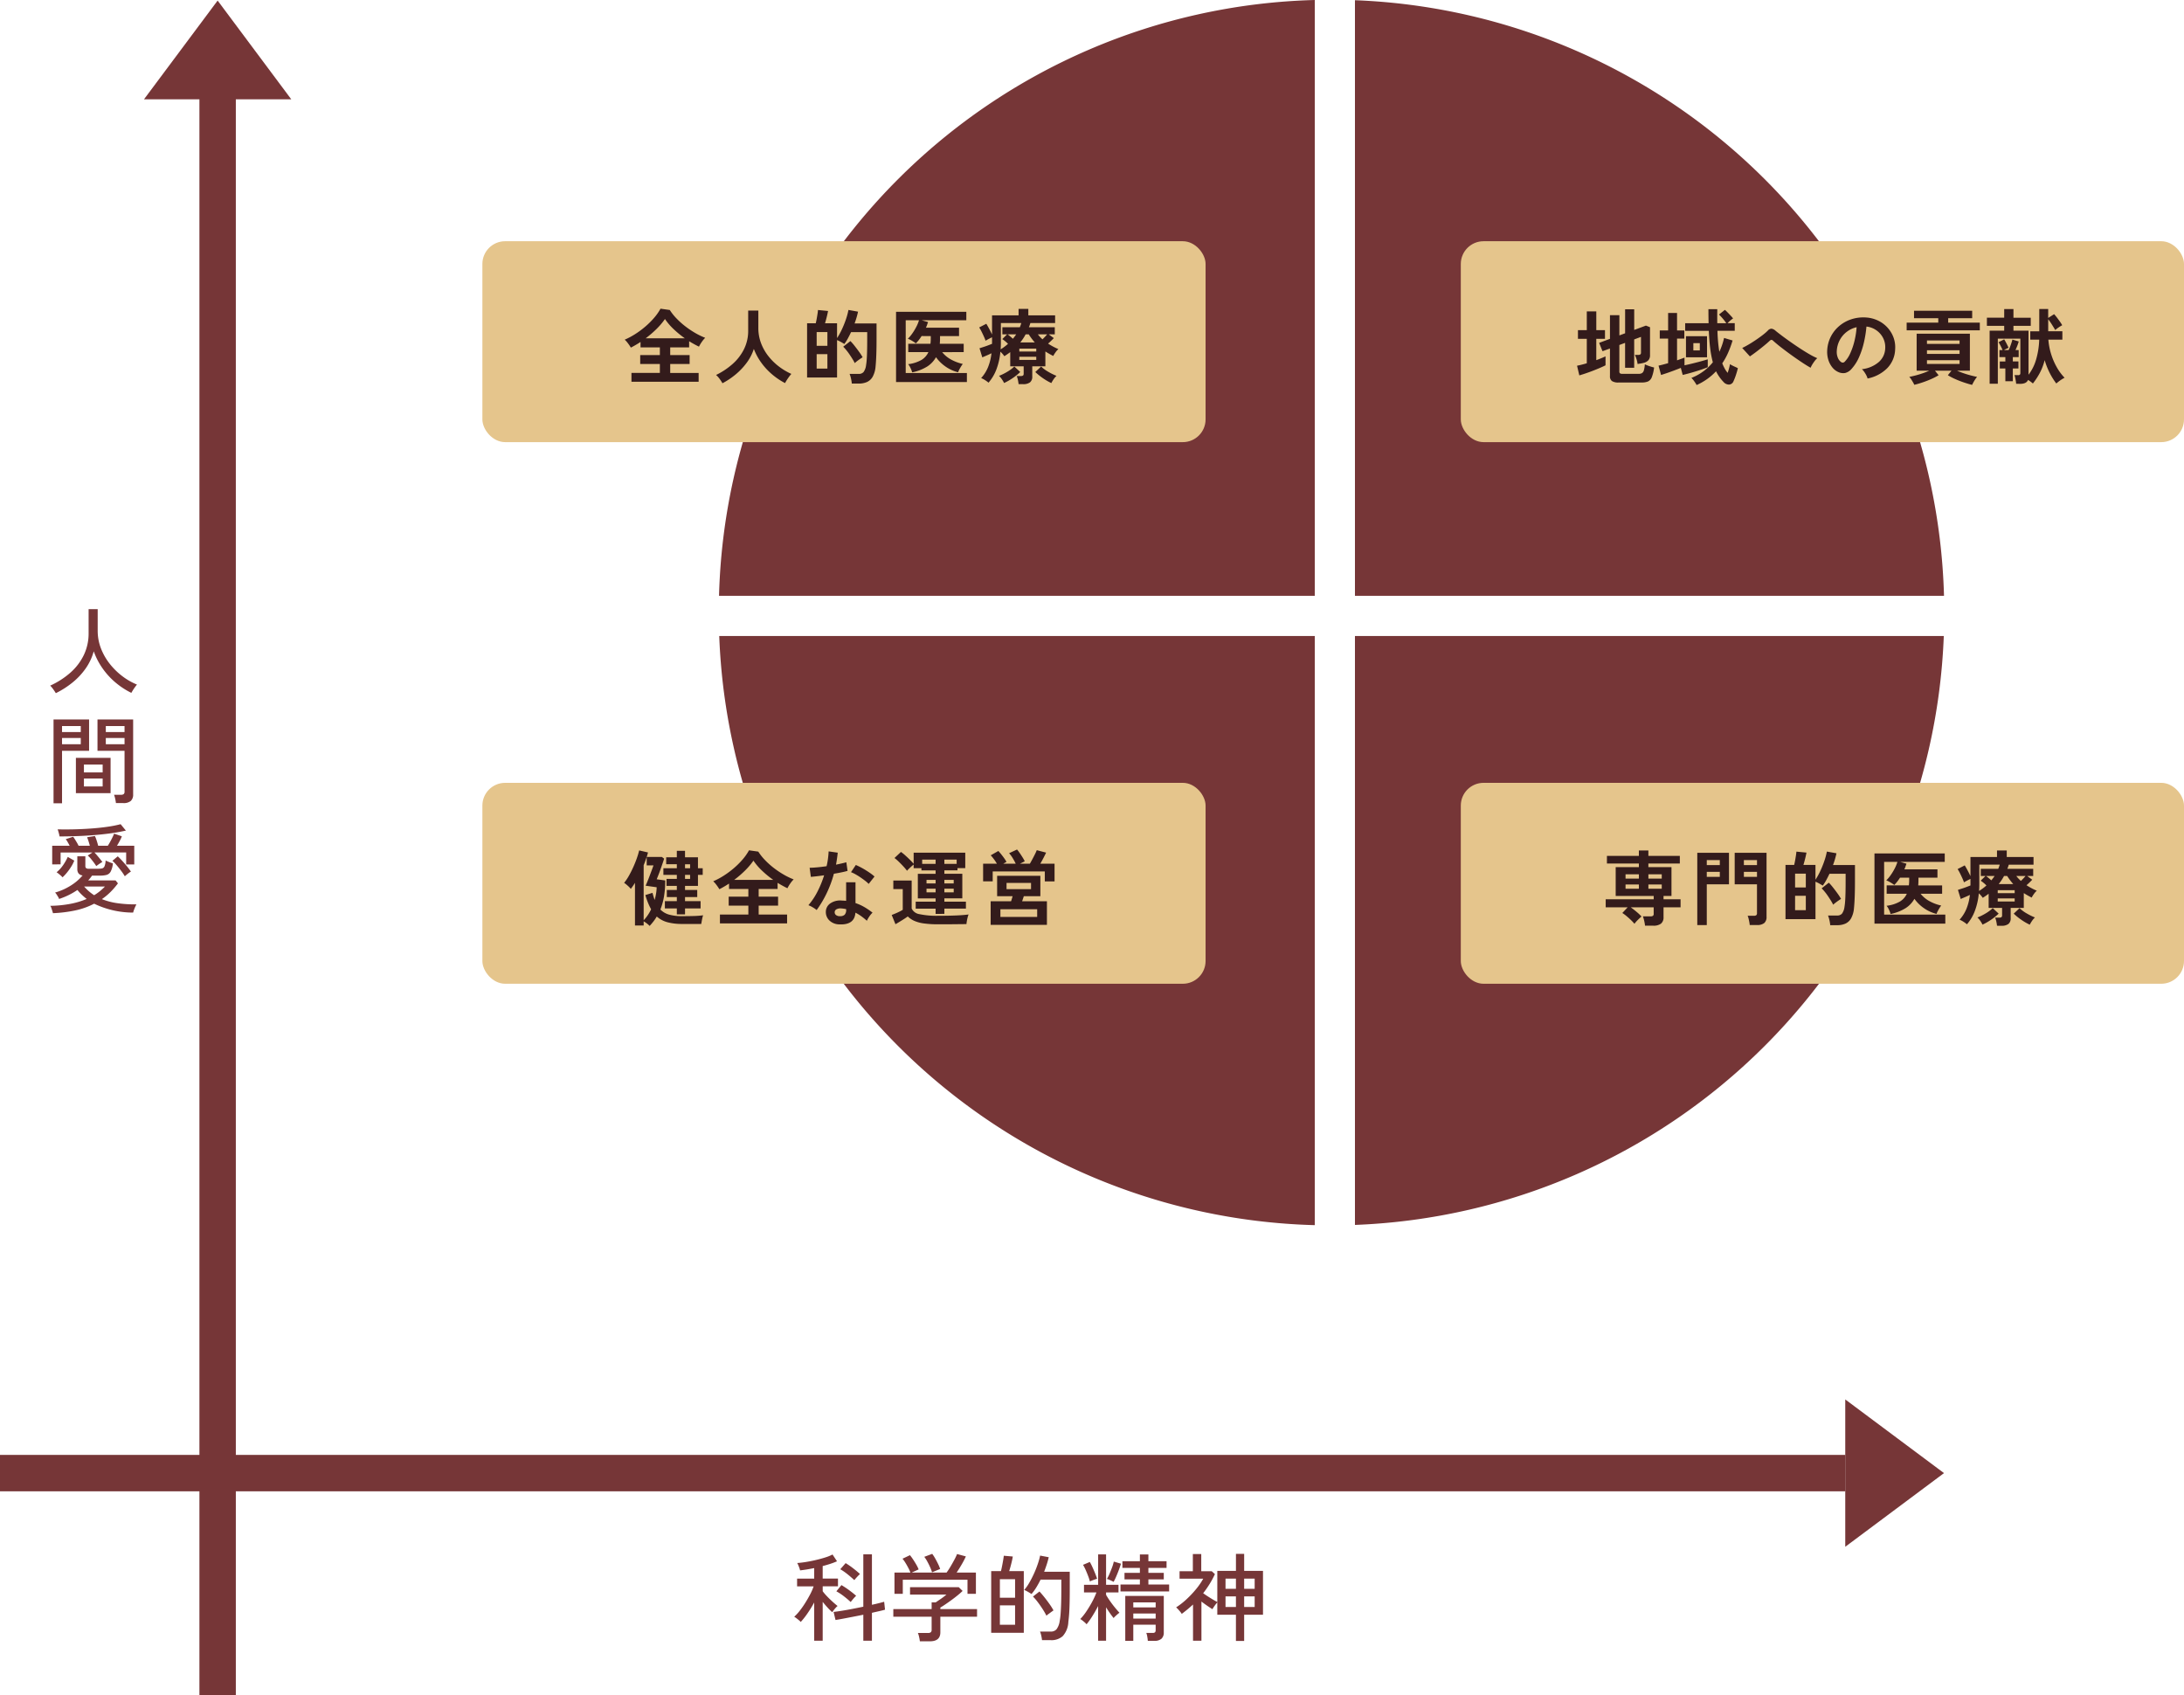
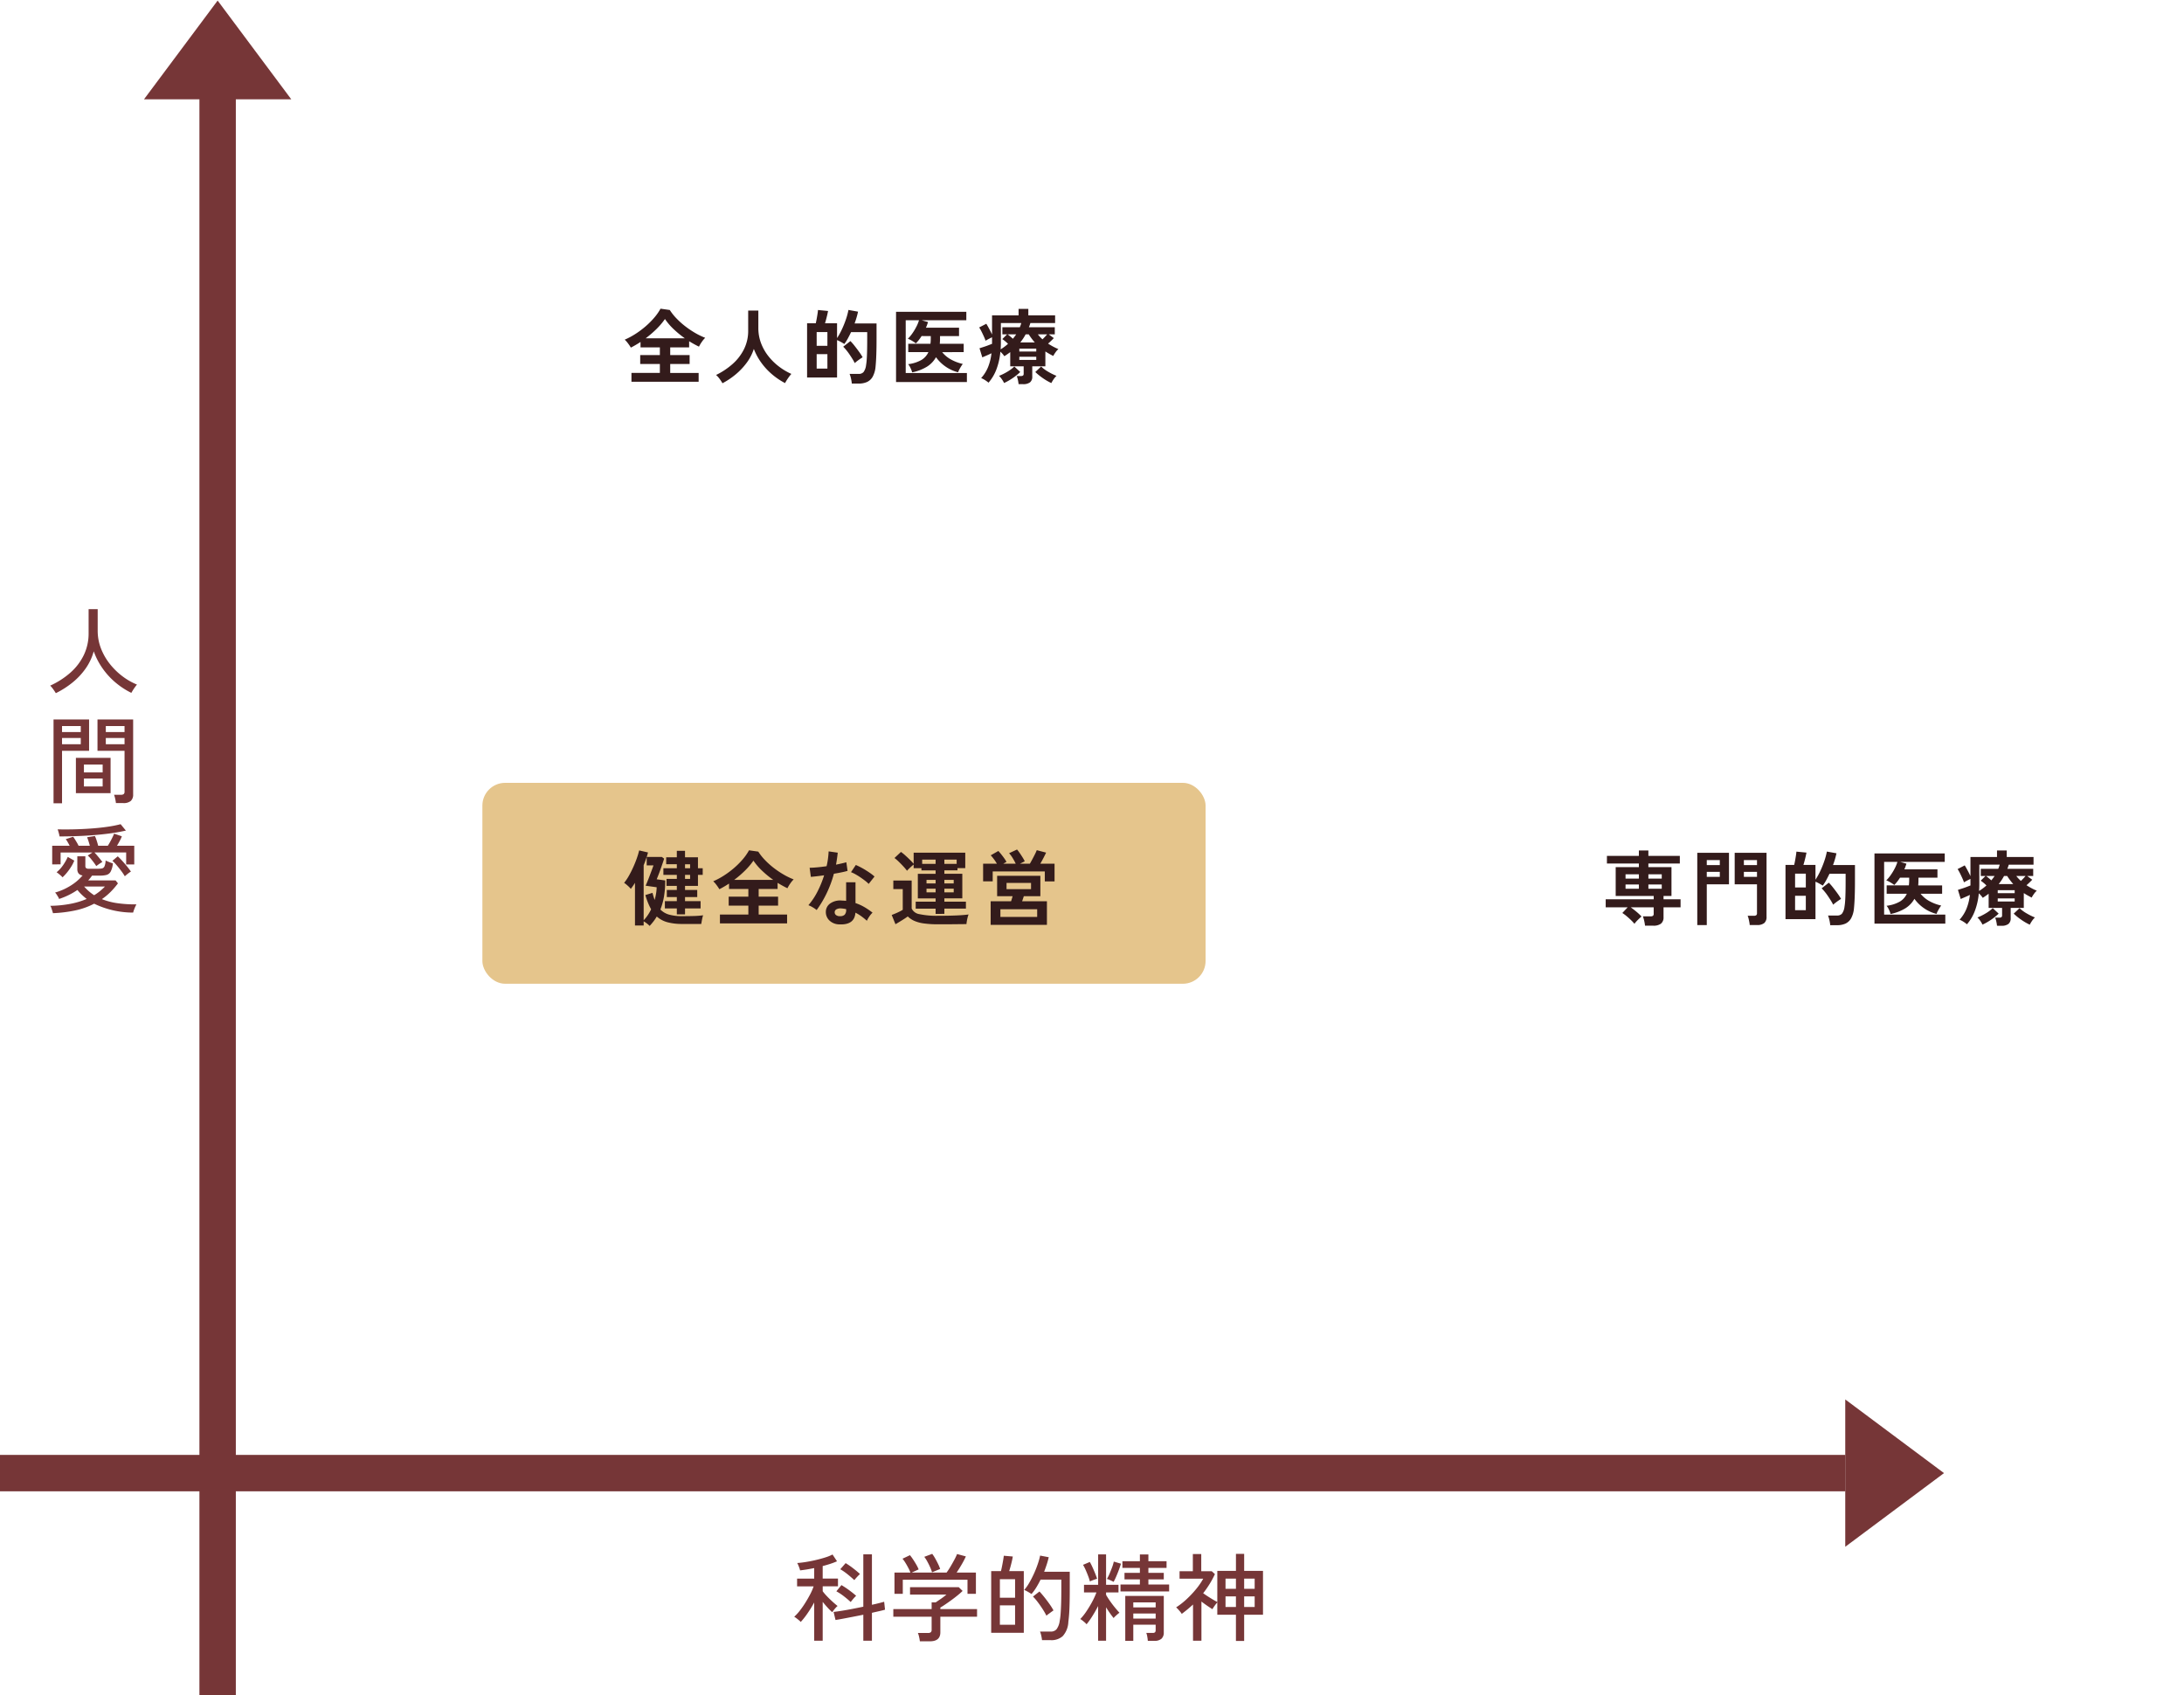
<svg xmlns="http://www.w3.org/2000/svg" width="479.917" height="372.5" viewBox="0 0 479.917 372.5">
  <g transform="translate(-480 -900)">
    <path d="M4,361.523H-4V0H4Z" transform="translate(527.822 910.977)" fill="#763637" />
    <path d="M405.5,4H0V-4H405.5Z" transform="translate(480 1223.662)" fill="#763637" />
    <path d="M16.186,0,32.372,21.7H0Z" transform="translate(511.637 900.125)" fill="#763637" />
    <path d="M16.186,0,32.372,21.7H0Z" transform="translate(907.18 1207.476) rotate(90)" fill="#763637" />
    <path d="M2.268,1.3Q2.058.945,1.691.431a5.284,5.284,0,0,0-.662-.788A17.849,17.849,0,0,0,5.45-3.192,12.256,12.256,0,0,0,8.411-7.067a10.929,10.929,0,0,0,1.061-4.82v-5.271h1.995v4.725a10.685,10.685,0,0,0,.7,3.853,13.007,13.007,0,0,0,1.921,3.392,15.212,15.212,0,0,0,2.762,2.73A14.16,14.16,0,0,0,20.1-.588q-.168.189-.42.535t-.472.7q-.221.357-.347.588A17.216,17.216,0,0,1,15.372-1.05a16.32,16.32,0,0,1-2.835-3.1A15.459,15.459,0,0,1,10.6-7.9,12.2,12.2,0,0,1,8.831-4.137,15.242,15.242,0,0,1,5.943-1.05,19.559,19.559,0,0,1,2.268,1.3ZM15.477,25.449a8.839,8.839,0,0,0-.168-.966,5.146,5.146,0,0,0-.252-.861h1.512a.942.942,0,0,0,.62-.157.685.685,0,0,0,.178-.535V13.962H11.424V7.074h7.833V23.538a1.86,1.86,0,0,1-.515,1.438,2.427,2.427,0,0,1-1.67.472Zm-13.713.042V7.074H9.576v6.888H3.633V25.491Zm4.914-2.226V15.516H14.3v7.749ZM8.442,21.8h4.116V20.052H8.442Zm0-3.087h4.116V16.986H8.442Zm-4.809-6.2H7.749V11.148H3.633Zm9.618,0h4.116V11.148H13.251ZM3.633,9.846H7.749V8.523H3.633Zm9.618,0h4.116V8.523H13.251ZM1.638,49.638Q1.6,49.47,1.5,49.155t-.21-.64a1.9,1.9,0,0,0-.242-.493,25.539,25.539,0,0,0,4.4-.431,17.292,17.292,0,0,0,3.6-1.082A12.856,12.856,0,0,1,7.991,45.6a11.764,11.764,0,0,1-.977-1.061,15.983,15.983,0,0,1-1.869,1.092,15.861,15.861,0,0,1-2.163.882,1.853,1.853,0,0,0-.21-.451q-.168-.283-.346-.556a1.911,1.911,0,0,0-.326-.4,12.986,12.986,0,0,0,3.36-1.481,10.965,10.965,0,0,0,2.688-2.278,1.345,1.345,0,0,1-.893-.451,1.549,1.549,0,0,1-.263-.955V37.143H8.757v2.142a.6.6,0,0,0,.147.441.892.892,0,0,0,.609.147h2.079a3.991,3.991,0,0,0,.851-.074.771.771,0,0,0,.514-.451,3.685,3.685,0,0,0,.252-1.281q.294.147.767.336t.83.294a4.772,4.772,0,0,1-.494,1.817,1.491,1.491,0,0,1-.924.724,5.838,5.838,0,0,1-1.417.147H10.227q-.189.273-.4.535t-.441.514h6.006l.525.651a16.451,16.451,0,0,1-1.659,1.922,13.338,13.338,0,0,1-1.869,1.543,14.758,14.758,0,0,0,3.455.9,27.278,27.278,0,0,0,4.127.252q-.1.189-.262.546t-.284.714a5.149,5.149,0,0,0-.168.546,19.75,19.75,0,0,1-8.568-1.953,16.317,16.317,0,0,1-4.252,1.5A29.7,29.7,0,0,1,1.638,49.638Zm9.513-10.353q-.189-.315-.525-.766t-.693-.882a4.5,4.5,0,0,0-.651-.661l1.029-.672H3.318v2.6l-1.848.021v-4.1H5.313q-.21-.4-.431-.788a5.729,5.729,0,0,0-.431-.661l1.617-.525a6.024,6.024,0,0,1,.42.6q.231.368.451.746a5.545,5.545,0,0,1,.326.63H9.744q-.126-.483-.294-1.008t-.315-.861l1.722-.273a7.939,7.939,0,0,1,.389,1.008q.22.672.325,1.134h2.121q.273-.42.546-.924t.5-.977a7.881,7.881,0,0,0,.336-.766l1.7.588a7.127,7.127,0,0,1-.451.987q-.3.567-.62,1.092h3.8v4.1H17.724V36.3H10.752q.273.273.6.661t.641.777q.315.388.5.661a3.056,3.056,0,0,0-.42.242q-.273.178-.525.357Zm-8.064-6.51a6.669,6.669,0,0,0-.178-.788q-.137-.493-.242-.767,1.617.042,3.5,0t3.78-.178q1.9-.136,3.6-.378a25.585,25.585,0,0,0,2.961-.577l1.155,1.407a42.825,42.825,0,0,1-4.253.714q-2.4.294-5.05.431T3.087,32.775Zm.651,8.988a2.5,2.5,0,0,0-.368-.378q-.262-.231-.525-.441a3.536,3.536,0,0,0-.41-.294A7.43,7.43,0,0,0,3.854,39.1a11.086,11.086,0,0,0,1.039-1.827l1.428.819A7.7,7.7,0,0,1,5.67,39.38a12.1,12.1,0,0,1-.934,1.313A10.11,10.11,0,0,1,3.738,41.763Zm13.692-.231a11.136,11.136,0,0,0-.777-1.155q-.5-.672-1.04-1.3a8.053,8.053,0,0,0-.914-.945l1.176-.987q.42.378.966.977t1.071,1.239q.525.641.861,1.145a2.429,2.429,0,0,0-.42.263q-.273.2-.525.41T17.43,41.532ZM10.689,45.69a10.978,10.978,0,0,0,1.281-.9,12.581,12.581,0,0,0,1.092-1.008H8.484A10.265,10.265,0,0,0,10.689,45.69Z" transform="translate(490 1051)" fill="#763637" />
    <path d="M4.914,1.491v-8.4a25.778,25.778,0,0,1-1.48,2.4,16.508,16.508,0,0,1-1.481,1.88A2.347,2.347,0,0,0,1.575-3q-.273-.231-.567-.451A4.5,4.5,0,0,0,.525-3.78a10.213,10.213,0,0,0,1.2-1.3A19.875,19.875,0,0,0,2.94-6.815q.588-.935,1.082-1.879a12.152,12.152,0,0,0,.766-1.764H1.155v-1.7H4.914v-2.31q-.84.168-1.638.3t-1.47.2a2.6,2.6,0,0,0-.137-.494q-.116-.326-.252-.651a2.583,2.583,0,0,0-.242-.473q.756-.042,1.827-.21t2.2-.43q1.134-.263,2.132-.578a9.012,9.012,0,0,0,1.607-.651l.987,1.491q-.609.273-1.428.546t-1.722.5v2.751h3.36v1.7H6.783v1.092a11.338,11.338,0,0,0,.934,1.092q.6.63,1.239,1.207t1.1.934a2.817,2.817,0,0,0-.389.368q-.242.262-.462.546t-.325.451a11.7,11.7,0,0,1-1-.987q-.578-.63-1.1-1.281V1.491Zm10.794,0V-4.221q-1.134.231-2.278.451t-2.142.41q-1,.189-1.691.294L9.177-4.83q.693-.084,1.753-.252t2.31-.409q1.249-.241,2.467-.494V-17.493H17.6V-6.405q.861-.189,1.575-.368t1.113-.3l.189,1.743q-.483.147-1.239.315T17.6-4.641V1.491ZM13.734-11.823q-.651-.609-1.47-1.271a12.771,12.771,0,0,0-1.617-1.123l1.176-1.344a18.12,18.12,0,0,1,1.67,1.155q.871.672,1.481,1.239-.147.126-.41.4t-.494.535Q13.839-11.97,13.734-11.823Zm-.8,4.809q-.651-.609-1.491-1.26A12.044,12.044,0,0,0,9.786-9.366L10.9-10.731a19.1,19.1,0,0,1,1.7,1.124q.9.661,1.533,1.228a4.973,4.973,0,0,0-.389.389q-.242.262-.462.536T12.936-7.014Zm15.2,8.631a8.428,8.428,0,0,0-.168-.956A4.465,4.465,0,0,0,27.7-.21h2.2a.989.989,0,0,0,.63-.157.693.693,0,0,0,.189-.557V-3.78H22.3V-5.46h8.421V-6.93H31.6q.5-.336,1.187-.809a13.33,13.33,0,0,0,1.187-.913h-8v-1.617h10.71l.84.819q-.4.4-1.04.924t-1.375,1.06q-.735.535-1.386.977T32.634-5.8v.336H40.7v1.68H32.634V-.357q0,1.974-2.289,1.974ZM22.554-8.82v-4.662h3.507a8.492,8.492,0,0,0-.472-1.04q-.3-.578-.641-1.124a6.641,6.641,0,0,0-.63-.882l1.638-.777a11.2,11.2,0,0,1,.693.945q.378.567.714,1.155a7.563,7.563,0,0,1,.5,1.029l-1.533.693H34q.378-.5.84-1.271t.872-1.544a13.109,13.109,0,0,0,.6-1.26l1.932.525a18.936,18.936,0,0,1-.914,1.753q-.577,1-1.123,1.8h4.242V-8.82H38.6v-3.087H24.381V-8.82Zm8.253-4.725a8.028,8.028,0,0,0-.41-1.1q-.284-.64-.63-1.27a7.558,7.558,0,0,0-.662-1.029l1.743-.651a8.407,8.407,0,0,1,.641.987q.346.609.651,1.239a8.521,8.521,0,0,1,.451,1.092Zm13,13.293V-13.8h2.142q.126-.483.252-1.124t.231-1.249q.1-.609.147-1.008l1.974.168q-.063.441-.2,1.029t-.294,1.166q-.157.577-.3,1.019h3.213V-.252ZM54.978,1.365A8.573,8.573,0,0,0,54.81.378a5.062,5.062,0,0,0-.273-.9h2.352a1.617,1.617,0,0,0,1.271-.5,3.928,3.928,0,0,0,.7-1.827,13.62,13.62,0,0,0,.2-1.565q.073-.934.116-2.31t.042-3.329v-1.89H54.663q-.441.9-.945,1.722a11.053,11.053,0,0,1-1.05,1.449q-.189-.126-.5-.315t-.63-.357a2.368,2.368,0,0,0-.483-.21,9.415,9.415,0,0,0,1.081-1.523q.535-.913,1.019-1.964t.85-2.11a16.147,16.147,0,0,0,.556-1.964l1.89.357q-.168.756-.431,1.565t-.577,1.627h5.628v3.612q0,1.911-.032,3.266t-.1,2.341q-.073.987-.179,1.806A4.955,4.955,0,0,1,59.514.494a3.71,3.71,0,0,1-2.583.872ZM45.717-2.016h3.339V-6.279H45.717Zm0-5.943h3.339v-4.074H45.717ZM55.944-4.011a14.025,14.025,0,0,0-.819-1.428q-.525-.819-1.1-1.575a10.443,10.443,0,0,0-1.039-1.2l1.428-1.113q.462.483,1.05,1.218t1.145,1.522A13.6,13.6,0,0,1,57.5-5.166q-.168.105-.483.336l-.619.451A3.917,3.917,0,0,0,55.944-4.011ZM73.269,1.512v-9.87h8.463V-.336a1.816,1.816,0,0,1-.493,1.376,2.236,2.236,0,0,1-1.586.472H78.225a8.376,8.376,0,0,0-.116-.9,3.931,3.931,0,0,0-.22-.84h1.386a.727.727,0,0,0,.546-.147.78.78,0,0,0,.126-.5V-2.037H75.033V1.512Zm-5.964-.021V-6.132q-.63,1.218-1.312,2.289a16.7,16.7,0,0,1-1.229,1.722A2.5,2.5,0,0,0,64.4-2.5q-.262-.231-.546-.452a3.909,3.909,0,0,0-.472-.325,11.128,11.128,0,0,0,1.271-1.575q.662-.966,1.271-2.079a16.726,16.726,0,0,0,1.008-2.184H64.2v-1.68h3.108v-6.678h1.743v6.678h2.73v1.68h-2.73v.525q.315.567.84,1.323t1.1,1.459q.578.7,1,1.145-.147.105-.42.336t-.515.462a2.935,2.935,0,0,0-.346.378,21.869,21.869,0,0,1-1.659-2.373v7.35ZM72.219-9.345v-1.512h4.263v-1.134H73.1v-1.428h3.381v-1.092H72.639v-1.47h3.843v-1.491h1.869v1.491h3.99v1.47h-3.99v1.092h3.381v1.428H78.351v1.134h4.557v1.512Zm-1.512-2.1q-.147-.084-.431-.22t-.577-.262a1.862,1.862,0,0,0-.462-.147,10.2,10.2,0,0,0,.557-1.113q.3-.693.577-1.438a8.878,8.878,0,0,0,.378-1.271l1.575.462q-.147.5-.441,1.3t-.619,1.543A11.946,11.946,0,0,1,70.707-11.445ZM65.5-11.529a11,11,0,0,0-.389-1.2q-.262-.693-.556-1.355a9.3,9.3,0,0,0-.567-1.1l1.491-.63a11.767,11.767,0,0,1,.577,1.134q.326.714.609,1.418t.41,1.144a4.683,4.683,0,0,0-.514.158q-.326.116-.619.231A3.593,3.593,0,0,0,65.5-11.529Zm9.534,8.148h4.914V-4.494H75.033Zm0-2.457h4.914V-6.93H75.033ZM97.587,1.533V-4.221H93.492V-6.93a7.738,7.738,0,0,0-.588.745,7.693,7.693,0,0,0-.483.746q-.5-.315-1.145-.756t-1.271-.924v8.61H88.158V-6.468q-.588.546-1.207,1.061t-1.271,1a3.455,3.455,0,0,0-.336-.472q-.231-.283-.483-.556a3.383,3.383,0,0,0-.42-.4,16.253,16.253,0,0,0,2.31-1.806A22.152,22.152,0,0,0,88.872-9.9,14.566,14.566,0,0,0,90.4-12.138H85.2v-1.638h2.919v-3.78h1.848v3.78h2.31l.693.63a20.424,20.424,0,0,1-1.176,2.184,22.539,22.539,0,0,1-1.407,2.016q.735.525,1.617,1.071t1.491.861V-13.86h4.095V-17.6h1.806v3.738h4.137v9.639H99.393V1.533Zm1.806-7.455h2.31V-8.253h-2.31Zm-4.095,0h2.289V-8.253H95.3Zm4.095-3.99h2.31v-2.247h-2.31Zm-4.095,0h2.289v-2.247H95.3Z" transform="translate(654 1259)" fill="#763637" />
-     <path d="M130.91,269.183v0A134.533,134.533,0,0,1,.047,139.735H130.91V269.183Zm8.83-.049h0v-129.4H269.133a134.652,134.652,0,0,1-129.393,129.4ZM269.18,130.912v0H139.74V.047A134.641,134.641,0,0,1,269.18,130.91Zm-138.27,0v0H0A134.523,134.523,0,0,1,130.91,0V130.912Z" transform="translate(638 900)" fill="#763637" />
    <g transform="translate(0 -3)">
      <g transform="translate(586.116 955.991)">
-         <rect width="158.917" height="44.144" rx="5" transform="translate(-0.116 0.009)" fill="#e5c58c" />
        <path d="M-46.242.882V-1.062H-40V-3.024h-4.32V-4.986H-40V-6.678h-4.248V-7.866q-.522.342-1.062.657t-1.062.585a9.308,9.308,0,0,0-.612-.909,5.714,5.714,0,0,0-.738-.837,16.148,16.148,0,0,0,2.3-1.224,19.511,19.511,0,0,0,2.232-1.656,17.784,17.784,0,0,0,1.935-1.926,11.716,11.716,0,0,0,1.4-2l2.034.288a11.887,11.887,0,0,0,1.476,1.854A17.328,17.328,0,0,0-34.407-11.3a20.157,20.157,0,0,0,2.169,1.458,15.271,15.271,0,0,0,2.2,1.062,5.861,5.861,0,0,0-.738.891,7.709,7.709,0,0,0-.63,1.053q-.522-.252-1.062-.549t-1.1-.639v1.35h-4.158v1.692h4.266v1.962h-4.266v1.962h6.246V.882Zm3.132-9.558h8.586a21.838,21.838,0,0,1-2.43-1.989,13.347,13.347,0,0,1-1.926-2.241,15.423,15.423,0,0,1-1.854,2.187A22.371,22.371,0,0,1-43.11-8.676Zm16.866,9.882a9.315,9.315,0,0,0-.63-.963,5.2,5.2,0,0,0-.774-.855A15.974,15.974,0,0,0-24.048-3a10.719,10.719,0,0,0,2.529-3.267,9.007,9.007,0,0,0,.927-4.086v-4.41h2.232v3.8A9.412,9.412,0,0,0-17.766-7.6a10.689,10.689,0,0,0,1.62,2.862,12.826,12.826,0,0,0,2.322,2.277A13.675,13.675,0,0,0-11.106-.846a9.144,9.144,0,0,0-.747.972,10.529,10.529,0,0,0-.639,1.044,15.175,15.175,0,0,1-2.88-1.944,14.343,14.343,0,0,1-2.367-2.574A13.129,13.129,0,0,1-19.35-6.336,10.5,10.5,0,0,1-20.916-3.3,14.723,14.723,0,0,1-23.328-.747,16.389,16.389,0,0,1-26.244,1.206Zm28.422.072A7.9,7.9,0,0,0,2,.171,6.032,6.032,0,0,0,1.692-.846h1.98a1.387,1.387,0,0,0,1.08-.4A3.171,3.171,0,0,0,5.31-2.754a12.374,12.374,0,0,0,.144-1.251q.054-.747.081-1.872T5.562-8.64v-1.386H2.016q-.342.72-.711,1.4A10.874,10.874,0,0,1,.54-7.416q-.306-.2-.774-.459a7.329,7.329,0,0,0-.828-.4V-.054H-7.65V-11.97h1.908q.108-.45.207-1t.18-1.071q.081-.522.1-.846l2.214.216q-.108.594-.3,1.359t-.369,1.341h2.646v3.258a14.814,14.814,0,0,0,1.053-1.9,21.148,21.148,0,0,0,.9-2.232A14.221,14.221,0,0,0,1.44-14.9l2.106.378q-.126.612-.315,1.26T2.79-11.934H7.614V-8.64q0,1.566-.027,2.682T7.515-4.023Q7.47-3.2,7.4-2.484A5.651,5.651,0,0,1,6.777-.252,2.749,2.749,0,0,1,5.526.927a4.368,4.368,0,0,1-1.818.351Zm.648-4.5A9.331,9.331,0,0,0,2.34-4.1q-.306-.495-.666-1.026T.945-6.1a7.661,7.661,0,0,0-.657-.72L1.872-8.064A12.3,12.3,0,0,1,2.781-7.02q.513.648,1,1.323a12.139,12.139,0,0,1,.774,1.2q-.216.126-.558.36t-.666.486A5.569,5.569,0,0,0,2.826-3.222Zm-8.37,1.206h2.358V-5.184H-5.544Zm0-5h2.358v-3.024H-5.544ZM11.9.936V-14.49H27.342v1.854h-9.81l1.4.4q-.108.306-.216.621a6.116,6.116,0,0,1-.252.621H25.74v1.836H21.564v.468q0,.648-.054,1.224h5.256v1.836H22.032a6.476,6.476,0,0,0,1.962,1.629,9.534,9.534,0,0,0,2.574.963,5.186,5.186,0,0,0-.378.549q-.216.351-.4.7a3.788,3.788,0,0,0-.252.585,8.28,8.28,0,0,1-2.727-1.233,8.576,8.576,0,0,1-2.133-2.079A5.8,5.8,0,0,1,18.7-2.439a9.959,9.959,0,0,1-3.258,1.251,5.047,5.047,0,0,0-.378-.981,3.945,3.945,0,0,0-.5-.819,7.712,7.712,0,0,0,2.907-.918,3.855,3.855,0,0,0,1.539-1.728H14.58V-7.47h4.878q.036-.288.054-.594t.018-.63v-.468H17.514q-.288.45-.6.855a8,8,0,0,1-.657.747,8.423,8.423,0,0,0-.855-.567,4.9,4.9,0,0,0-.909-.441,8.114,8.114,0,0,0,.981-1.17,12.2,12.2,0,0,0,.891-1.476,7.685,7.685,0,0,0,.576-1.422H14.022V-1.044H27.468V.936ZM38.826,1.4a7.885,7.885,0,0,0-.153-.936,4.086,4.086,0,0,0-.261-.846h.918A.791.791,0,0,0,39.8-.486a.518.518,0,0,0,.144-.432v-1.6H36.99V-5.634q-.306.234-.63.459t-.666.441a5.062,5.062,0,0,0-.864-.99,14.791,14.791,0,0,1-.846,3.8A9.694,9.694,0,0,1,32.22,1.08a6.2,6.2,0,0,0-.774-.567A4.82,4.82,0,0,0,30.6.072a8.286,8.286,0,0,0,1.521-2.421,11.519,11.519,0,0,0,.747-3.033q-.468.234-1.035.477l-.981.423-.612-2q.324-.108.837-.27t1.035-.36q.522-.2.882-.342v-1.44q-.342.162-.756.378t-.666.378q-.126-.378-.369-.918t-.513-1.08a8.619,8.619,0,0,0-.522-.918l1.566-.81q.252.4.612,1.071T32.994-9.5v-4.212h5.832v-1.422h2.142v1.422h5.886v1.692H41.418q-.072.234-.153.468t-.171.45h5.688V-9.54H45.45l1.116.828q-.252.27-.576.585t-.684.621q.522.342,1.089.648a12.507,12.507,0,0,0,1.179.558,3.572,3.572,0,0,0-.612.684,7,7,0,0,0-.522.828q-.45-.234-.882-.477t-.846-.513V-2.52h-2.88V-.27a1.527,1.527,0,0,1-.5,1.278,2.421,2.421,0,0,1-1.512.4Zm7.2-.234A12.381,12.381,0,0,1,44.154.081,13.013,13.013,0,0,1,42.5-1.26l1.278-1.206A8.118,8.118,0,0,0,45.369-1.3a13.237,13.237,0,0,0,1.791.882,4.108,4.108,0,0,0-.648.765A6.378,6.378,0,0,0,46.026,1.17ZM35.64,1.152a5.4,5.4,0,0,0-.477-.81,4.1,4.1,0,0,0-.639-.756A11.984,11.984,0,0,0,36.315-1.3a8.328,8.328,0,0,0,1.575-1.17l1.3,1.206A12.369,12.369,0,0,1,37.521.081,12.408,12.408,0,0,1,35.64,1.152Zm-.756-7.4a9.668,9.668,0,0,0,.855-.576q.405-.306.765-.63A8.3,8.3,0,0,0,35.244-8.5L36.306-9.54H35.262v-1.566H39.1a7.659,7.659,0,0,0,.324-.918H34.938v4.212Q34.938-7,34.884-6.246ZM39.2-7.758H42.39q-.36-.414-.693-.855t-.639-.927h-.684a9.42,9.42,0,0,1-.549.927Q39.528-8.172,39.2-7.758Zm-.216,3.834h3.726v-.684H38.988Zm0-1.836h3.726v-.648H38.988Zm5.094-2.682q.252-.252.522-.531t.5-.567H43.056A8.649,8.649,0,0,0,44.082-8.442Zm-6.5-.126q.2-.252.378-.486T38.3-9.54H36.4a7.249,7.249,0,0,1,.594.459Q37.3-8.82,37.584-8.568Z" transform="translate(78.884 30.008)" fill="#331b1b" />
      </g>
      <g transform="translate(585.773 1075.18)">
        <rect width="158.917" height="44.144" rx="5" transform="translate(0.227 -0.18)" fill="#e5c58c" />
        <path d="M-42.246,1.44a5.05,5.05,0,0,0-.621-.549A5.065,5.065,0,0,0-43.56.432V1.35h-1.908V-8.028q-.234.378-.468.711t-.45.621a3.684,3.684,0,0,0-.414-.459q-.27-.261-.558-.5a3.729,3.729,0,0,0-.5-.369,10.47,10.47,0,0,0,1.053-1.557q.513-.909.963-1.908t.783-1.953a17.71,17.71,0,0,0,.513-1.71l1.944.45q-.072.234-.135.477t-.153.5h3.312l.522.378q-.144.45-.36,1.08t-.45,1.3q-.234.666-.459,1.233t-.369.927l1.872.252a20.926,20.926,0,0,1-.27,3.519,14.009,14.009,0,0,1-.792,2.871,4.308,4.308,0,0,0,1.935,1.125,10.568,10.568,0,0,0,2.871.333q1.44,0,2.637-.036A18.183,18.183,0,0,0-30.492-.9a4.279,4.279,0,0,0-.171.6q-.081.369-.144.729t-.1.576h-4.158A12.314,12.314,0,0,1-38.331.63,5.819,5.819,0,0,1-40.68-.63,9.824,9.824,0,0,1-41.4.441Q-41.8.954-42.246,1.44ZM-36.27-1.1v-1.3H-38.9V-4h2.628v-.9h-2.2V-6.462h2.2v-.9h-2.268v-1.53h2.268v-.882h-2.952v-1.458h2.952v-.882h-2.34v-1.53h2.34v-1.422h1.8v1.422h2.844v2.412h1.044v1.458h-1.044v2.412H-34.47v.9h2.682V-4.9H-34.47V-4h3.42v1.6h-3.42v1.3ZM-43.56.2a9.386,9.386,0,0,0,1.638-2.412,14.382,14.382,0,0,1-1.26-3.132l1.566-.486q.108.432.225.819t.243.747a12.944,12.944,0,0,0,.315-1.413A10.175,10.175,0,0,0-40.7-7.056l-2.43-.342q.162-.36.4-.936t.486-1.242q.252-.666.477-1.269t.369-1.017h-1.494v-1.854q-.144.414-.306.873t-.36.927Zm9.09-9.09h1.116v-.882H-34.47Zm0-2.34h1.116v-.882H-34.47ZM-26.8.882V-1.062h6.246V-3.024h-4.32V-4.986h4.32V-6.678H-24.8V-7.866q-.522.342-1.062.657t-1.062.585a9.308,9.308,0,0,0-.612-.909,5.714,5.714,0,0,0-.738-.837,16.149,16.149,0,0,0,2.3-1.224,19.511,19.511,0,0,0,2.232-1.656,17.785,17.785,0,0,0,1.935-1.926,11.716,11.716,0,0,0,1.4-2l2.034.288A11.887,11.887,0,0,0-16.9-13.032,17.327,17.327,0,0,0-14.967-11.3,20.157,20.157,0,0,0-12.8-9.846a15.271,15.271,0,0,0,2.2,1.062,5.861,5.861,0,0,0-.738.891,7.709,7.709,0,0,0-.63,1.053q-.522-.252-1.062-.549t-1.1-.639v1.35h-4.158v1.692h4.266v1.962h-4.266v1.962h6.246V.882Zm3.132-9.558h8.586a21.838,21.838,0,0,1-2.43-1.989,13.347,13.347,0,0,1-1.926-2.241,15.423,15.423,0,0,1-1.854,2.187A22.371,22.371,0,0,1-23.67-8.676ZM-.576,1.1A3.191,3.191,0,0,1-2.754.234a2.56,2.56,0,0,1-.774-1.926A2.245,2.245,0,0,1-2.6-3.474,3.8,3.8,0,0,1-.054-4.14q.252.018.5.027a4.175,4.175,0,0,1,.486.045V-8.154H2.988v4.572A10.408,10.408,0,0,1,4.941-2.7,15.254,15.254,0,0,1,6.732-1.476a4.549,4.549,0,0,0-.693.828A5.961,5.961,0,0,0,5.49.306,14.578,14.578,0,0,0,4.284-.675a9.266,9.266,0,0,0-1.314-.8Q2.79,1.26-.576,1.1Zm-4.968-3.15a5.919,5.919,0,0,0-.828-.576,5.736,5.736,0,0,0-.99-.486,14.8,14.8,0,0,0,2-3A22.314,22.314,0,0,0-3.906-9.684q-.9.126-1.674.216t-1.242.126l-.27-2q.63,0,1.629-.09t2.1-.252q.2-.846.306-1.665t.144-1.593l2,.288q-.144,1.35-.378,2.628.63-.126,1.215-.261t1.053-.261l.27,1.89q-.558.162-1.341.324t-1.665.306A24.59,24.59,0,0,1-3.348-5.742,23.592,23.592,0,0,1-5.544-2.052ZM5.886-7.794a6.861,6.861,0,0,0-.774-.684q-.486-.378-1.044-.756T2.961-9.918A6.265,6.265,0,0,0,2-10.368L3.06-11.952q.432.18,1.008.477t1.17.666q.594.369,1.1.729a7.937,7.937,0,0,1,.828.666ZM-.414-.7A1.434,1.434,0,0,0,.6-1.017,1.488,1.488,0,0,0,.936-2.124V-2.25A7.2,7.2,0,0,0-.216-2.412a1.824,1.824,0,0,0-.981.2.716.716,0,0,0-.387.612A.753.753,0,0,0-1.3-.954,1.355,1.355,0,0,0-.414-.7Zm21.006-.5V-2.358H16.218v-1.53h4.374v-.72H16.686v-5.4h3.906v-.756H17.478v-.486h-1.71v-.792a6.126,6.126,0,0,0-.486.4q-.288.261-.558.522a4.955,4.955,0,0,0-.414.441,11.115,11.115,0,0,0-.783-.936q-.495-.54-1.026-1.053a9.73,9.73,0,0,0-.945-.819l1.422-1.332a9.131,9.131,0,0,1,.918.738q.522.468,1.035.972a11.571,11.571,0,0,1,.837.9v-2.448h11.34v3.4H25.4v.486h-2.88v.756H26.46v5.4H22.518v.72h4.734v1.53H22.518v1.152ZM21.2,1.08A22.552,22.552,0,0,1,18.009.891,7.82,7.82,0,0,1,15.885.315a4.855,4.855,0,0,1-1.413-.963q-.324.252-.819.567t-1,.621q-.5.306-.882.522L10.944-.972q.306-.108.774-.306t.927-.423a6.553,6.553,0,0,0,.729-.405V-6.66H11.3V-8.532h4.032v6.156a2.281,2.281,0,0,0,1.746,1.233A18.17,18.17,0,0,0,21.2-.792q2.3,0,3.96-.072t2.682-.216a4.141,4.141,0,0,0-.2.6q-.108.405-.18.828t-.09.693q-.5,0-1.314.009l-1.719.018q-.909.009-1.737.009ZM17.64-12.2h2.952v-.936H17.64Zm4.878,0h2.7v-.936h-2.7Zm0,6.264H24.57v-.81H22.518Zm-3.924,0h2v-.81h-2ZM22.518-7.9H24.57v-.774H22.518Zm-3.924,0h2v-.774h-2ZM32.688,1.206V-3.978H37.17q.09-.252.18-.549t.162-.567h-3.4V-9.576h9.5v4.482H39.978l-.189.567q-.1.3-.189.549h5.454V1.206ZM31.032-8.352V-12.24h3.024a9.724,9.724,0,0,0-.666-1.008,9.689,9.689,0,0,0-.684-.828l1.674-.954q.306.324.657.765t.657.873a5.982,5.982,0,0,1,.468.756l-.7.4H38.2a12.714,12.714,0,0,0-.666-1.224,7.008,7.008,0,0,0-.792-1.08l1.746-.81a8.938,8.938,0,0,1,.594.783q.342.5.648.99a7.221,7.221,0,0,1,.45.819l-1.044.522H41.31q.27-.468.567-1.026t.558-1.08a8.916,8.916,0,0,0,.387-.864l2.052.54q-.234.5-.576,1.161t-.7,1.269h3.132v3.888H44.586V-10.53H33.138v2.178ZM34.83-.54h8.082V-2.232H34.83Zm1.35-6.1h5.382V-8.01H36.18Z" transform="translate(79.227 29.82)" fill="#331b1b" />
      </g>
      <g transform="translate(800.778 955.991)">
-         <rect width="158.917" height="44.144" rx="5" transform="translate(0.222 0.009)" fill="#e5c58c" />
-         <path d="M-44.316,1.044A2.532,2.532,0,0,1-45.792.72a1.286,1.286,0,0,1-.432-1.1V-6.426l-1.638.594L-48.6-7.668l2.376-.882v-5.2h2.07v4.446l1.26-.468v-5.274h2v4.536l2.574-.954.9.36V-4.95a1.633,1.633,0,0,1-.333,1.071,2.008,2.008,0,0,1-1.053.6,5.958,5.958,0,0,1-.621.135q-.369.063-.729.117a5.688,5.688,0,0,0-.27-1.188,6.087,6.087,0,0,0-.324-.81H-40a.753.753,0,0,0,.45-.108.467.467,0,0,0,.144-.4V-8.982l-1.494.558V-2.2h-2V-7.668l-1.26.468v5.832a.488.488,0,0,0,.135.387.852.852,0,0,0,.531.117h3.6a1.323,1.323,0,0,0,.729-.171,1.078,1.078,0,0,0,.4-.621,6.779,6.779,0,0,0,.207-1.3,6.829,6.829,0,0,0,.954.387q.612.207,1.08.315a8.732,8.732,0,0,1-.5,2.115,1.7,1.7,0,0,1-.828.945,3.432,3.432,0,0,1-1.386.234Zm-8.64-1.566-.5-2.124q.45-.09,1-.225t1.143-.315V-8.55h-1.944v-1.908h1.944V-14.58h2.088v4.122h1.908V-8.55H-49.23v4.68q.594-.216,1.116-.432t.918-.4v1.962q-.45.234-1.179.549t-1.566.639q-.837.324-1.638.594T-52.956-.522ZM-27.18,1.6a7.369,7.369,0,0,0-.513-.81,5.107,5.107,0,0,0-.639-.756,11.516,11.516,0,0,0,2.637-1.449A11.279,11.279,0,0,0-23.616-3.4a21.992,21.992,0,0,1-.576-3.006q-.216-1.692-.306-3.906h-5.2v-1.674h5.148q-.018-.72-.027-1.485t-.009-1.593h1.944q-.018,1.638,0,3.078h1.98a10.2,10.2,0,0,0-.774-1.017,11.876,11.876,0,0,0-.828-.891l1.3-1.026q.27.234.612.585t.666.7q.324.351.522.6a5.161,5.161,0,0,0-.639.486q-.351.306-.6.558h1.6v1.674h-3.8q.036,1.332.144,2.484t.27,2.124A13.947,13.947,0,0,0-21.15-8.748l1.872.558a22.95,22.95,0,0,1-.99,2.7,14.821,14.821,0,0,1-1.278,2.322,10.318,10.318,0,0,0,.54,1.152,5.383,5.383,0,0,0,.648.936q.162-.468.3-.99t.207-.918a4.4,4.4,0,0,0,.5.288q.315.162.657.315t.576.279q-.144.63-.414,1.458a12.442,12.442,0,0,1-.54,1.4,1.122,1.122,0,0,1-.972.747A1.617,1.617,0,0,1-21.276.918a9.064,9.064,0,0,1-.891-1.08,9.827,9.827,0,0,1-.747-1.26A13.349,13.349,0,0,1-24.849.27,13.48,13.48,0,0,1-27.18,1.6ZM-34.992-.612l-.558-2.052q.432-.09.981-.234t1.125-.306V-8.6H-35.28v-1.8h1.836v-3.834h1.962V-10.4h1.6v1.8h-1.6v4.77q.468-.162.891-.315t.747-.279v1.692q.828-.18,1.791-.414t1.845-.477q.882-.243,1.476-.423v1.728q-.4.162-1.062.4t-1.449.477q-.783.243-1.566.459t-1.431.36l-.414-1.548q-.666.27-1.458.567t-1.548.558Q-34.416-.792-34.992-.612ZM-29.52-4.5V-9.126h4.626V-4.5Zm1.62-1.512h1.422v-1.6H-27.9ZM-2.124-2.2q-.594-.324-1.431-.864t-1.782-1.2q-.945-.657-1.881-1.35T-8.964-6.948q-.81-.648-1.35-1.134a.758.758,0,0,0-.414-.252.721.721,0,0,0-.4.216q-.558.522-1.3,1.125t-1.521,1.2q-.783.594-1.521,1.1l-1.692-1.854q.54-.252,1.314-.7t1.593-1q.819-.549,1.539-1.1a11.752,11.752,0,0,0,1.17-1,1.089,1.089,0,0,1,.837-.432,1.714,1.714,0,0,1,.891.468q.414.342,1.233.963t1.863,1.359q1.044.738,2.151,1.467T-2.439-5.2a14.154,14.154,0,0,0,1.773.9,3.31,3.31,0,0,0-.549.585,9.008,9.008,0,0,0-.549.8A4,4,0,0,0-2.124-2.2ZM10.386.162a3.462,3.462,0,0,0-.27-.684,5.868,5.868,0,0,0-.459-.765,3.879,3.879,0,0,0-.513-.6A6.772,6.772,0,0,0,12.9-3.5a4.159,4.159,0,0,0,1.359-2.907,4.437,4.437,0,0,0-.486-2.376,4.644,4.644,0,0,0-1.521-1.692,4.638,4.638,0,0,0-2.115-.774,25.242,25.242,0,0,1-.54,3.42A17.91,17.91,0,0,1,8.523-4.554,9.449,9.449,0,0,1,6.876-1.962a2.727,2.727,0,0,1-1.431.918,2.567,2.567,0,0,1-1.467-.2A3.5,3.5,0,0,1,2.646-2.268a4.962,4.962,0,0,1-.882-1.665,5.812,5.812,0,0,1-.252-2.061,7.506,7.506,0,0,1,.774-3A7.532,7.532,0,0,1,4.122-11.34a7.88,7.88,0,0,1,2.646-1.494,8.472,8.472,0,0,1,3.186-.414,7.164,7.164,0,0,1,2.574.612,6.713,6.713,0,0,1,2.115,1.485,6.7,6.7,0,0,1,1.4,2.187,6.231,6.231,0,0,1,.4,2.718,6.207,6.207,0,0,1-1.728,4.131A8.384,8.384,0,0,1,10.386.162ZM4.536-3.474a.694.694,0,0,0,.414.144.622.622,0,0,0,.432-.216,6.352,6.352,0,0,0,1.2-1.836A14.924,14.924,0,0,0,7.5-8.064a17.841,17.841,0,0,0,.477-3.042,5.554,5.554,0,0,0-2.205,1.044A5.574,5.574,0,0,0,4.248-8.235a5.718,5.718,0,0,0-.63,2.349,3.39,3.39,0,0,0,.225,1.467A2.222,2.222,0,0,0,4.536-3.474Zm28.818,5.04q-.81-.2-1.818-.54T29.592.261a13.176,13.176,0,0,1-1.566-.819l.792-.99H25.2l.792.99a12.657,12.657,0,0,1-1.557.81q-.927.414-1.935.756t-1.854.54A4,4,0,0,0,20.367.99q-.189-.324-.405-.657A3.278,3.278,0,0,0,19.548-.2q.522-.09,1.3-.288t1.593-.477a15.67,15.67,0,0,0,1.485-.585H21.168V-9.684h11.7v8.136H30.06q.684.306,1.512.585t1.6.477q.774.2,1.278.288a4.8,4.8,0,0,0-.4.531q-.225.333-.405.666T33.354,1.566ZM18.972-10.422v-1.692H25.92v-.972H20.592v-1.638h12.78v1.638H28.1v.972h6.948v1.692Zm4.464,7.38H30.6v-.81H23.436Zm0-2.2H30.6v-.81H23.436Zm0-2.2H30.6V-8.19H23.436Zm19.6,8.766Q43.02,1.1,42.957.72t-.135-.738a2.666,2.666,0,0,0-.162-.558h.774a.588.588,0,0,0,.423-.108.631.631,0,0,0,.1-.414V-8.586h-4.95v9.9h-1.8V-10.35h3.2v-1.062h-3.8v-1.782h3.8V-15.1h2.034v1.908h3.8v1.782h-3.8v1.062h3.312V-.666a10.073,10.073,0,0,0,1.665-3.339A17.478,17.478,0,0,0,48.1-8.37H46.134v-1.836h1.98v-4.9h1.962v1.962l1.3-.828q.27.288.6.72t.657.891a8.844,8.844,0,0,1,.522.819,8.633,8.633,0,0,0-.783.477,5.9,5.9,0,0,0-.747.585q-.288-.5-.729-1.2t-.819-1.179v2.646H53.19V-8.37H50.112a14.354,14.354,0,0,0,.621,3.213,14.382,14.382,0,0,0,1.26,2.9A11.239,11.239,0,0,0,53.676,0,5.242,5.242,0,0,0,53.1.324q-.342.216-.675.468t-.567.468a14.745,14.745,0,0,1-1.449-2.313A16.3,16.3,0,0,1,49.3-3.87a12.73,12.73,0,0,1-1.017,2.709A15.278,15.278,0,0,1,46.71,1.26a6.2,6.2,0,0,0-.495-.4q-.279-.207-.567-.387-.342.864-1.746.864ZM40.662.756v-2.79H39.438V-3.582h1.224v-.954h-1.3V-6.084h.684a9.476,9.476,0,0,0-.414-.9q-.252-.486-.468-.828l1.242-.63q.234.378.513.918t.441.936q-.162.072-.459.216t-.531.288h1.008a6.275,6.275,0,0,0,.306-.693q.162-.423.306-.864t.216-.747l1.4.414a9.47,9.47,0,0,1-.315.927q-.207.531-.4.963h.7v1.548H42.3v.954h1.242v1.548H42.3V.756Z" transform="translate(79.222 30.008)" fill="#331b1b" />
-       </g>
+         </g>
      <g transform="translate(800.778 1075.18)">
-         <rect width="158.917" height="44.144" rx="5" transform="translate(0.222 -0.18)" fill="#e5c58c" />
        <path d="M-38.52,1.386A7.837,7.837,0,0,0-38.7.324a6.946,6.946,0,0,0-.288-.99H-37.3a.907.907,0,0,0,.522-.117.562.562,0,0,0,.162-.477V-2.646h-5.04q.612.432,1.278.99A10.188,10.188,0,0,1-39.294-.63q-.342.288-.819.765a6.573,6.573,0,0,0-.729.837,9.246,9.246,0,0,0-.774-.828q-.468-.45-.963-.864a8.437,8.437,0,0,0-.927-.684l1.17-1.242H-47.16V-4.41h10.548v-.738h-8.352v-6.336h5.094v-.792h-7.02V-13.95h7.02v-1.188h2.088v1.188h6.912v1.674h-6.912v.792h5.076v6.336h-1.746v.738h3.744v1.764h-3.744V-.5A1.742,1.742,0,0,1-35.01.936a2.7,2.7,0,0,1-1.71.45ZM-42.8-6.732h2.934v-.936H-42.8Zm5.022,0h2.934v-.936h-2.934ZM-42.8-8.964h2.934V-9.9H-42.8Zm5.022,0h2.934V-9.9h-2.934ZM-15.516,1.242a5.7,5.7,0,0,0-.09-.675q-.072-.387-.162-.756a3.377,3.377,0,0,0-.2-.6H-14.6a.856.856,0,0,0,.522-.126.516.516,0,0,0,.162-.432V-7.7h-4.9v-6.93h7V-.576A1.736,1.736,0,0,1-12.312.8a2.432,2.432,0,0,1-1.62.441Zm-11.52.018V-14.634h6.966V-7.7h-4.878V1.26Zm10.242-10.6h2.88v-1.1h-2.88Zm0-2.592h2.88v-1.1h-2.88Zm-8.154,2.592h2.862v-1.1h-2.862Zm0-2.592h2.862v-1.1h-2.862ZM2.178,1.278A7.9,7.9,0,0,0,2,.171,6.032,6.032,0,0,0,1.692-.846h1.98a1.387,1.387,0,0,0,1.08-.4A3.171,3.171,0,0,0,5.31-2.754a12.374,12.374,0,0,0,.144-1.251q.054-.747.081-1.872T5.562-8.64v-1.386H2.016q-.342.72-.711,1.4A10.874,10.874,0,0,1,.54-7.416q-.306-.2-.774-.459a7.329,7.329,0,0,0-.828-.4V-.054H-7.65V-11.97h1.908q.108-.45.207-1t.18-1.071q.081-.522.1-.846l2.214.216q-.108.594-.3,1.359t-.369,1.341h2.646v3.258a14.814,14.814,0,0,0,1.053-1.9,21.148,21.148,0,0,0,.9-2.232A14.221,14.221,0,0,0,1.44-14.9l2.106.378q-.126.612-.315,1.26T2.79-11.934H7.614V-8.64q0,1.566-.027,2.682T7.515-4.023Q7.47-3.2,7.4-2.484A5.651,5.651,0,0,1,6.777-.252,2.749,2.749,0,0,1,5.526.927a4.368,4.368,0,0,1-1.818.351Zm.648-4.5A9.331,9.331,0,0,0,2.34-4.1q-.306-.495-.666-1.026T.945-6.1a7.661,7.661,0,0,0-.657-.72L1.872-8.064A12.3,12.3,0,0,1,2.781-7.02q.513.648,1,1.323a12.139,12.139,0,0,1,.774,1.2q-.216.126-.558.36t-.666.486A5.569,5.569,0,0,0,2.826-3.222Zm-8.37,1.206h2.358V-5.184H-5.544Zm0-5h2.358v-3.024H-5.544ZM11.9.936V-14.49H27.342v1.854h-9.81l1.4.4q-.108.306-.216.621a6.116,6.116,0,0,1-.252.621H25.74v1.836H21.564v.468q0,.648-.054,1.224h5.256v1.836H22.032a6.476,6.476,0,0,0,1.962,1.629,9.534,9.534,0,0,0,2.574.963,5.186,5.186,0,0,0-.378.549q-.216.351-.4.7a3.788,3.788,0,0,0-.252.585,8.28,8.28,0,0,1-2.727-1.233,8.576,8.576,0,0,1-2.133-2.079A5.8,5.8,0,0,1,18.7-2.439a9.959,9.959,0,0,1-3.258,1.251,5.047,5.047,0,0,0-.378-.981,3.945,3.945,0,0,0-.5-.819,7.712,7.712,0,0,0,2.907-.918,3.855,3.855,0,0,0,1.539-1.728H14.58V-7.47h4.878q.036-.288.054-.594t.018-.63v-.468H17.514q-.288.45-.6.855a8,8,0,0,1-.657.747,8.423,8.423,0,0,0-.855-.567,4.9,4.9,0,0,0-.909-.441,8.114,8.114,0,0,0,.981-1.17,12.2,12.2,0,0,0,.891-1.476,7.685,7.685,0,0,0,.576-1.422H14.022V-1.044H27.468V.936ZM38.826,1.4a7.885,7.885,0,0,0-.153-.936,4.086,4.086,0,0,0-.261-.846h.918A.791.791,0,0,0,39.8-.486a.518.518,0,0,0,.144-.432v-1.6H36.99V-5.634q-.306.234-.63.459t-.666.441a5.062,5.062,0,0,0-.864-.99,14.791,14.791,0,0,1-.846,3.8A9.694,9.694,0,0,1,32.22,1.08a6.2,6.2,0,0,0-.774-.567A4.82,4.82,0,0,0,30.6.072a8.286,8.286,0,0,0,1.521-2.421,11.519,11.519,0,0,0,.747-3.033q-.468.234-1.035.477l-.981.423-.612-2q.324-.108.837-.27t1.035-.36q.522-.2.882-.342v-1.44q-.342.162-.756.378t-.666.378q-.126-.378-.369-.918t-.513-1.08a8.619,8.619,0,0,0-.522-.918l1.566-.81q.252.4.612,1.071T32.994-9.5v-4.212h5.832v-1.422h2.142v1.422h5.886v1.692H41.418q-.072.234-.153.468t-.171.45h5.688V-9.54H45.45l1.116.828q-.252.27-.576.585t-.684.621q.522.342,1.089.648a12.507,12.507,0,0,0,1.179.558,3.572,3.572,0,0,0-.612.684,7,7,0,0,0-.522.828q-.45-.234-.882-.477t-.846-.513V-2.52h-2.88V-.27a1.527,1.527,0,0,1-.5,1.278,2.421,2.421,0,0,1-1.512.4Zm7.2-.234A12.381,12.381,0,0,1,44.154.081,13.013,13.013,0,0,1,42.5-1.26l1.278-1.206A8.118,8.118,0,0,0,45.369-1.3a13.237,13.237,0,0,0,1.791.882,4.108,4.108,0,0,0-.648.765A6.378,6.378,0,0,0,46.026,1.17ZM35.64,1.152a5.4,5.4,0,0,0-.477-.81,4.1,4.1,0,0,0-.639-.756A11.984,11.984,0,0,0,36.315-1.3a8.328,8.328,0,0,0,1.575-1.17l1.3,1.206A12.369,12.369,0,0,1,37.521.081,12.408,12.408,0,0,1,35.64,1.152Zm-.756-7.4a9.668,9.668,0,0,0,.855-.576q.405-.306.765-.63A8.3,8.3,0,0,0,35.244-8.5L36.306-9.54H35.262v-1.566H39.1a7.659,7.659,0,0,0,.324-.918H34.938v4.212Q34.938-7,34.884-6.246ZM39.2-7.758H42.39q-.36-.414-.693-.855t-.639-.927h-.684a9.42,9.42,0,0,1-.549.927Q39.528-8.172,39.2-7.758Zm-.216,3.834h3.726v-.684H38.988Zm0-1.836h3.726v-.648H38.988Zm5.094-2.682q.252-.252.522-.531t.5-.567H43.056A8.649,8.649,0,0,0,44.082-8.442Zm-6.5-.126q.2-.252.378-.486T38.3-9.54H36.4a7.249,7.249,0,0,1,.594.459Q37.3-8.82,37.584-8.568Z" transform="translate(79.222 29.82)" fill="#331b1b" />
      </g>
    </g>
  </g>
</svg>